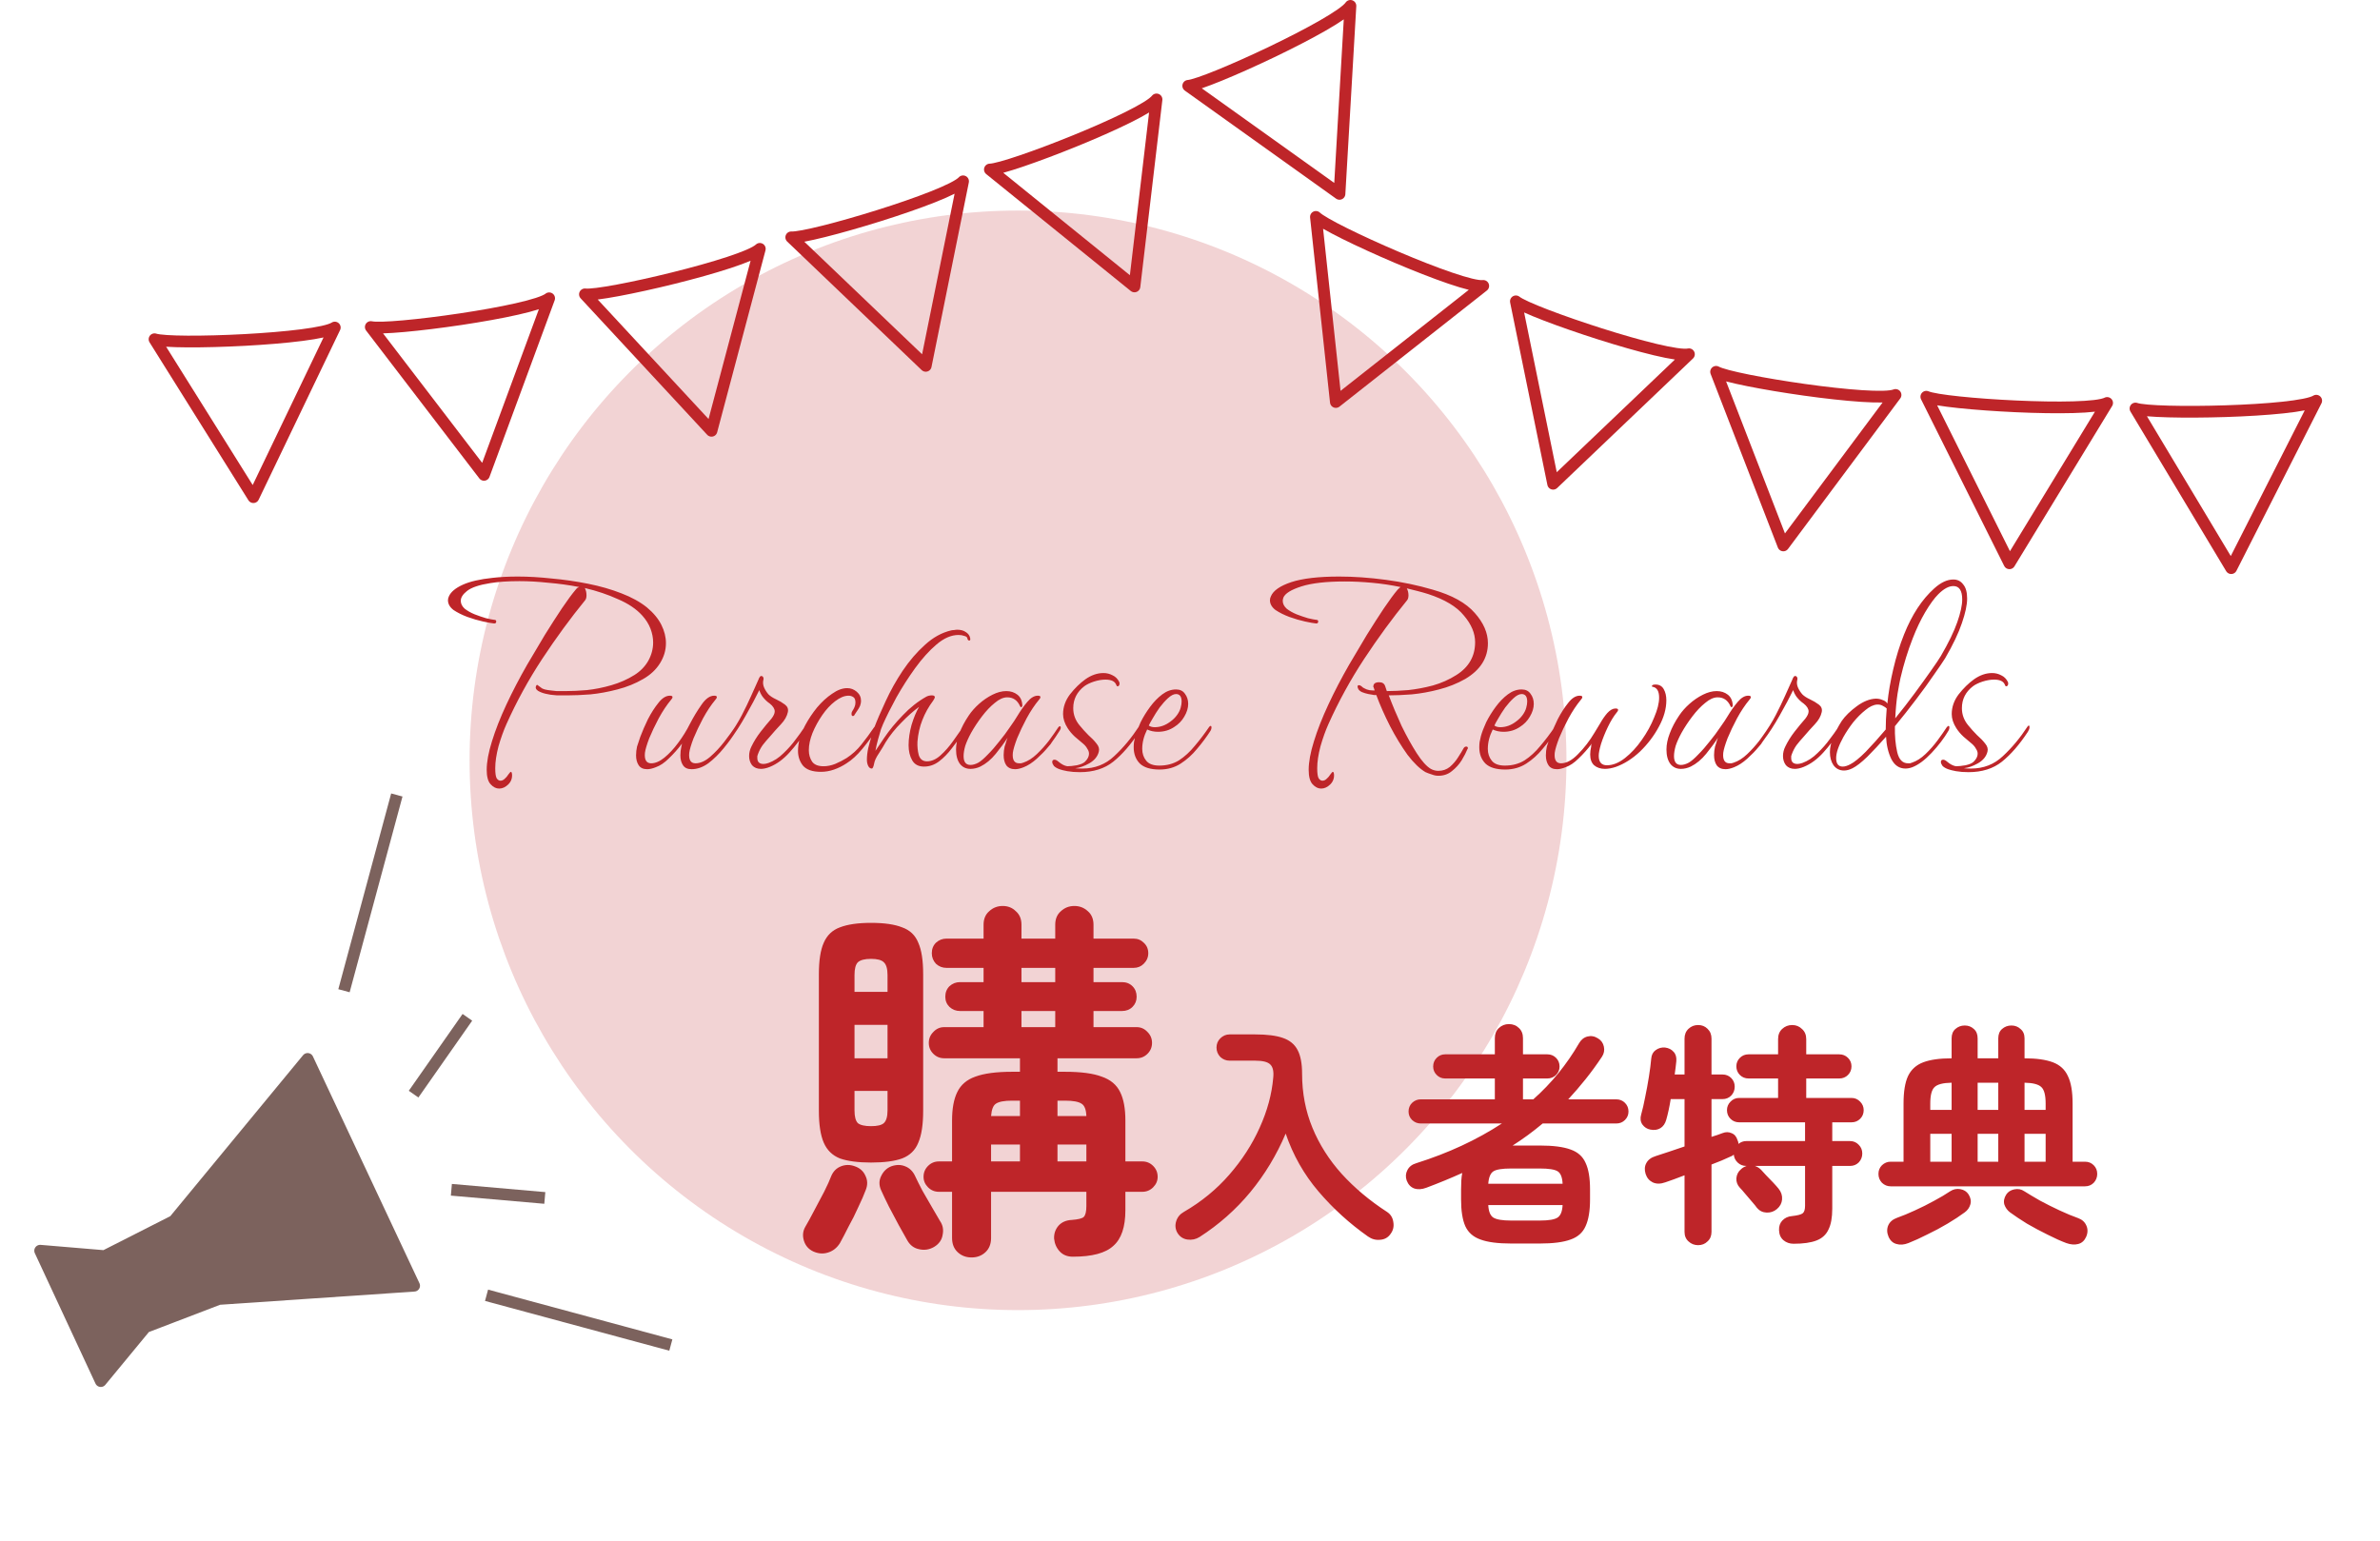
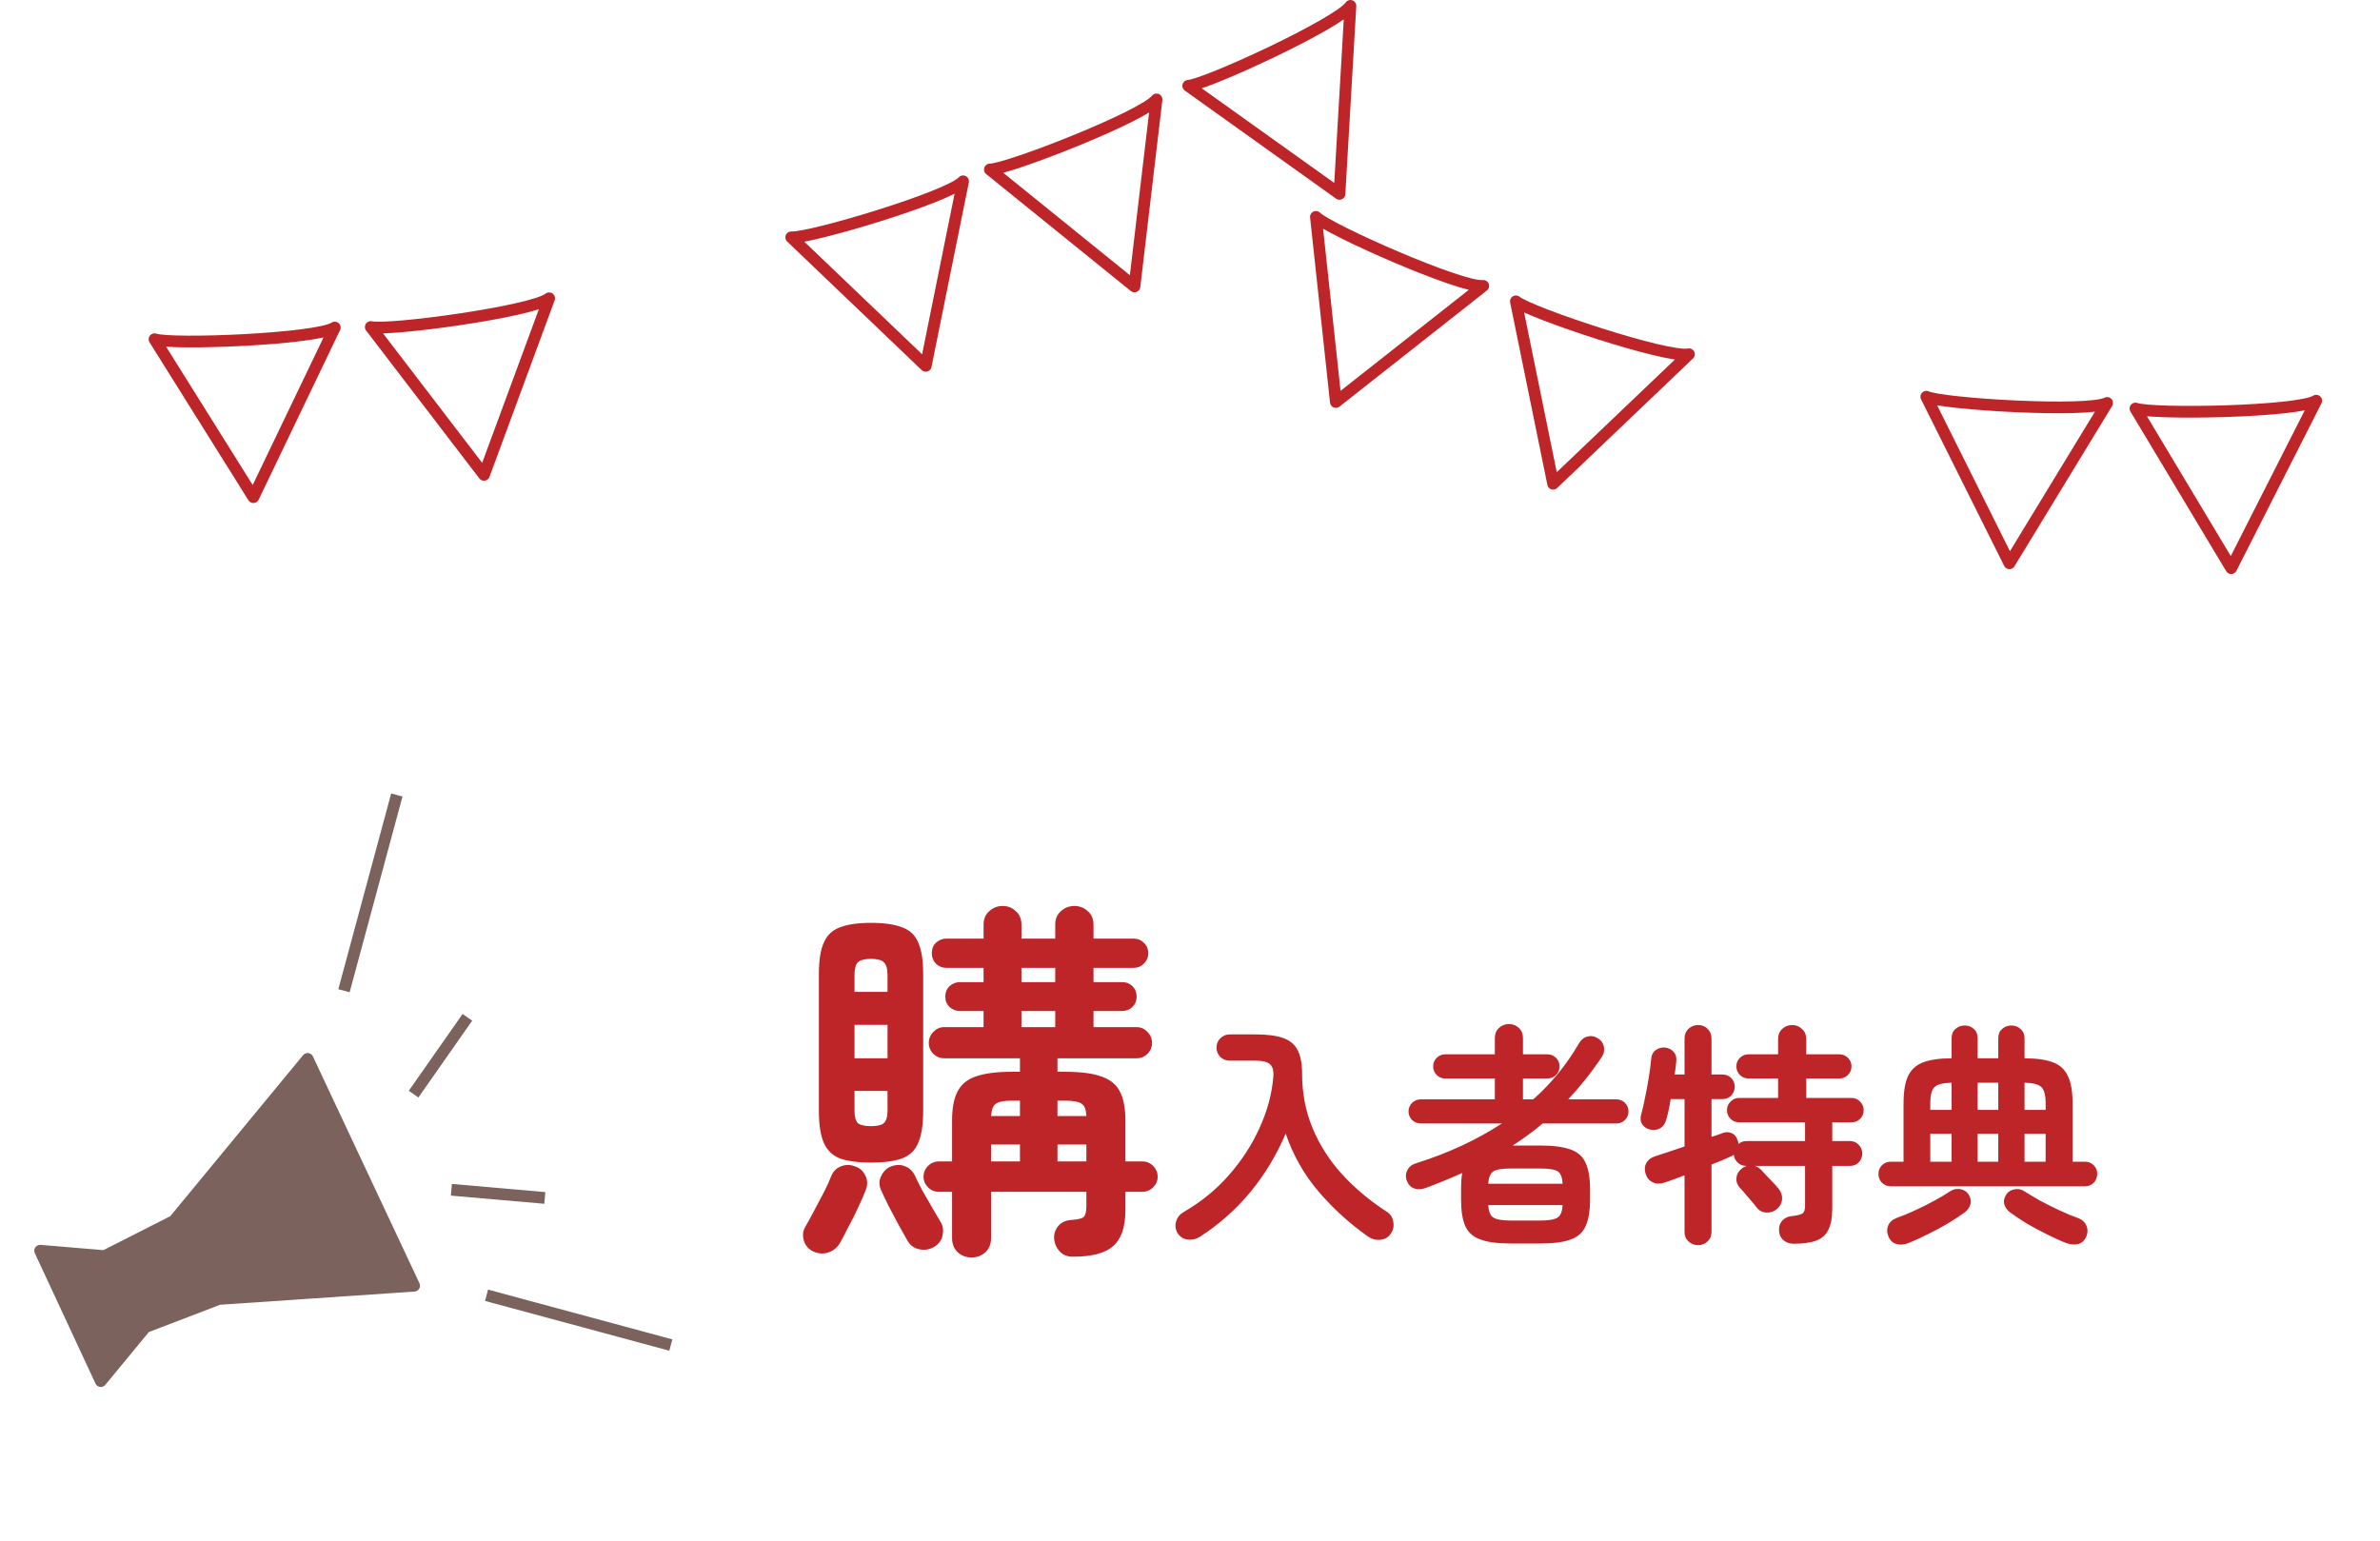
<svg xmlns="http://www.w3.org/2000/svg" width="406" height="263" viewBox="0 0 406 263" fill="none">
  <path d="M70.647 219.368L52.474 180.672L29.686 208.303L17.842 214.318L6.848 213.396L17.196 235.644L24.792 226.434L37.331 221.631L70.647 219.368Z" fill="#7C625D" stroke="#7C625D" stroke-width="2" stroke-linejoin="round" />
  <path d="M67.695 135.64L58.68 169.039" stroke="#7C625D" stroke-width="2" stroke-linejoin="round" />
  <path d="M79.731 173.575L70.554 186.682" stroke="#7C625D" stroke-width="2" stroke-linejoin="round" />
  <path d="M77 203L92.939 204.394" stroke="#7C625D" stroke-width="2" stroke-linejoin="round" />
  <path d="M83 221L114.436 229.492" stroke="#7C625D" stroke-width="2" stroke-linejoin="round" />
-   <ellipse cx="173.661" cy="129.728" rx="93.556" ry="93.803" fill="#F2D3D4" />
  <path d="M43.224 84.824L26.36 57.88C29.336 58.878 54.136 57.88 57.112 55.884L43.224 84.824Z" stroke="#BE2529" stroke-width="2" stroke-linejoin="round" />
  <path d="M82.563 81.02L63.251 55.795C66.307 56.506 90.903 53.162 93.679 50.893L82.563 81.02Z" stroke="#BE2529" stroke-width="2" stroke-linejoin="round" />
-   <path d="M121.371 73.504L99.782 50.221C102.892 50.64 127.065 44.98 129.616 42.458L121.371 73.504Z" stroke="#BE2529" stroke-width="2" stroke-linejoin="round" />
  <path d="M157.921 62.423L134.976 40.492C138.105 40.721 161.895 33.606 164.29 30.934L157.921 62.423Z" stroke="#BE2529" stroke-width="2" stroke-linejoin="round" />
  <path d="M193.526 48.873L168.861 28.922C171.997 28.89 195.123 19.824 197.29 16.962L193.526 48.873Z" stroke="#BE2529" stroke-width="2" stroke-linejoin="round" />
  <path d="M228.501 33.08L202.697 14.643C205.827 14.424 228.374 3.987 230.368 1L228.501 33.08Z" stroke="#BE2529" stroke-width="2" stroke-linejoin="round" />
  <path d="M227.881 68.592L224.48 37.005C226.722 39.212 249.475 49.257 253.025 48.78L227.881 68.592Z" stroke="#BE2529" stroke-width="2" stroke-linejoin="round" />
  <path d="M264.946 82.54L258.59 51.413C261.029 53.398 284.625 61.25 288.114 60.441L264.946 82.54Z" stroke="#BE2529" stroke-width="2" stroke-linejoin="round" />
-   <path d="M304.214 93.061L292.745 63.438C295.482 64.986 320.054 68.766 323.358 67.382L304.214 93.061Z" stroke="#BE2529" stroke-width="2" stroke-linejoin="round" />
  <path d="M342.786 96.11L328.607 67.689C331.476 68.974 356.291 70.437 359.452 68.75L342.786 96.11Z" stroke="#BE2529" stroke-width="2" stroke-linejoin="round" />
  <path d="M380.618 96.938L364.286 69.701C367.245 70.76 392.098 70.294 395.119 68.366L380.618 96.938Z" stroke="#BE2529" stroke-width="2" stroke-linejoin="round" />
  <path d="M165.738 214.546C164.8 214.546 164.01 214.247 163.37 213.65C162.73 213.053 162.41 212.242 162.41 211.218V203.346H160.17C159.445 203.346 158.826 203.09 158.314 202.578C157.802 202.066 157.546 201.469 157.546 200.786C157.546 200.061 157.802 199.442 158.314 198.93C158.826 198.418 159.445 198.162 160.17 198.162H162.41V191.186C162.41 189.138 162.709 187.517 163.306 186.322C163.904 185.085 164.928 184.21 166.378 183.698C167.872 183.143 169.962 182.866 172.65 182.866H173.994V180.562H161.066C160.341 180.562 159.722 180.306 159.21 179.794C158.698 179.282 158.442 178.663 158.442 177.938C158.442 177.213 158.698 176.594 159.21 176.082C159.722 175.527 160.341 175.25 161.066 175.25H167.786V172.498H163.754C163.072 172.498 162.474 172.263 161.962 171.794C161.493 171.325 161.258 170.749 161.258 170.066C161.258 169.341 161.493 168.743 161.962 168.274C162.474 167.805 163.072 167.57 163.754 167.57H167.786V165.138H161.45C160.768 165.138 160.17 164.903 159.658 164.434C159.189 163.922 158.954 163.325 158.954 162.642C158.954 161.917 159.189 161.319 159.658 160.85C160.17 160.381 160.768 160.146 161.45 160.146H167.786V157.778C167.786 156.797 168.106 156.029 168.746 155.474C169.386 154.877 170.154 154.578 171.05 154.578C171.946 154.578 172.693 154.877 173.29 155.474C173.93 156.029 174.25 156.797 174.25 157.778V160.146H180.01V157.778C180.01 156.797 180.33 156.029 180.97 155.474C181.61 154.877 182.378 154.578 183.274 154.578C184.17 154.578 184.938 154.877 185.578 155.474C186.218 156.029 186.538 156.797 186.538 157.778V160.146H193.386C194.069 160.146 194.645 160.381 195.114 160.85C195.626 161.319 195.882 161.917 195.882 162.642C195.882 163.325 195.626 163.922 195.114 164.434C194.645 164.903 194.069 165.138 193.386 165.138H186.538V167.57H191.402C192.128 167.57 192.725 167.805 193.194 168.274C193.664 168.743 193.898 169.341 193.898 170.066C193.898 170.749 193.664 171.325 193.194 171.794C192.725 172.263 192.128 172.498 191.402 172.498H186.538V175.25H193.898C194.624 175.25 195.242 175.527 195.754 176.082C196.266 176.594 196.522 177.213 196.522 177.938C196.522 178.663 196.266 179.282 195.754 179.794C195.242 180.306 194.624 180.562 193.898 180.562H180.394V182.866H181.674C184.405 182.866 186.496 183.143 187.946 183.698C189.44 184.21 190.485 185.085 191.082 186.322C191.68 187.517 191.978 189.138 191.978 191.186V198.162H194.858C195.584 198.162 196.202 198.418 196.714 198.93C197.226 199.442 197.482 200.061 197.482 200.786C197.482 201.469 197.226 202.066 196.714 202.578C196.202 203.09 195.584 203.346 194.858 203.346H191.978V206.482C191.978 209.341 191.296 211.367 189.93 212.562C188.608 213.799 186.304 214.418 183.018 214.418C182.08 214.418 181.333 214.119 180.778 213.522C180.224 212.925 179.904 212.199 179.818 211.346C179.776 210.493 180.032 209.746 180.586 209.106C181.141 208.509 181.888 208.189 182.826 208.146C183.936 208.061 184.618 207.89 184.874 207.634C185.173 207.335 185.322 206.717 185.322 205.778V203.346H169.066V211.218C169.066 212.242 168.746 213.053 168.106 213.65C167.466 214.247 166.677 214.546 165.738 214.546ZM148.586 198.354C146.368 198.354 144.597 198.119 143.274 197.65C141.994 197.138 141.077 196.242 140.522 194.962C139.968 193.682 139.69 191.869 139.69 189.522V166.226C139.69 163.879 139.968 162.087 140.522 160.85C141.077 159.57 141.994 158.695 143.274 158.226C144.597 157.714 146.368 157.458 148.586 157.458C150.848 157.458 152.618 157.714 153.898 158.226C155.221 158.695 156.138 159.57 156.65 160.85C157.205 162.087 157.482 163.879 157.482 166.226V189.522C157.482 191.869 157.205 193.682 156.65 194.962C156.138 196.242 155.221 197.138 153.898 197.65C152.618 198.119 150.848 198.354 148.586 198.354ZM138.73 213.522C137.92 213.138 137.386 212.519 137.13 211.666C136.874 210.813 136.96 210.023 137.386 209.298C137.813 208.573 138.304 207.677 138.858 206.61C139.456 205.501 140.032 204.413 140.586 203.346C141.141 202.237 141.546 201.341 141.802 200.658C142.144 199.847 142.698 199.293 143.466 198.994C144.234 198.695 145.024 198.695 145.834 198.994C146.688 199.293 147.285 199.826 147.626 200.594C148.01 201.362 148.032 202.173 147.69 203.026C147.392 203.837 146.965 204.818 146.41 205.97C145.898 207.122 145.344 208.231 144.746 209.298C144.192 210.407 143.701 211.346 143.274 212.114C142.762 212.925 142.08 213.458 141.226 213.714C140.416 213.97 139.584 213.906 138.73 213.522ZM159.338 212.754C158.528 213.223 157.674 213.351 156.778 213.138C155.925 212.967 155.264 212.477 154.794 211.666C154.41 210.983 153.92 210.109 153.322 209.042C152.768 208.018 152.213 206.973 151.658 205.906C151.104 204.797 150.656 203.858 150.314 203.09C149.93 202.237 149.93 201.426 150.314 200.658C150.698 199.847 151.274 199.293 152.042 198.994C152.896 198.695 153.685 198.695 154.41 198.994C155.178 199.293 155.754 199.869 156.138 200.722C156.437 201.362 156.842 202.173 157.354 203.154C157.909 204.135 158.464 205.095 159.018 206.034C159.573 206.973 160.021 207.741 160.362 208.338C160.832 209.021 160.981 209.789 160.81 210.642C160.682 211.538 160.192 212.242 159.338 212.754ZM145.77 180.562H151.402V174.866H145.77V180.562ZM148.586 192.146C149.653 192.146 150.378 191.975 150.762 191.634C151.189 191.25 151.402 190.525 151.402 189.458V186.13H145.77V189.458C145.77 190.525 145.962 191.25 146.346 191.634C146.773 191.975 147.52 192.146 148.586 192.146ZM145.77 169.234H151.402V166.354C151.402 165.287 151.189 164.562 150.762 164.178C150.378 163.794 149.653 163.602 148.586 163.602C147.52 163.602 146.773 163.794 146.346 164.178C145.962 164.562 145.77 165.287 145.77 166.354V169.234ZM174.25 175.25H180.01V172.498H174.25V175.25ZM169.066 198.162H173.994V195.282H169.066V198.162ZM180.394 198.162H185.322V195.282H180.394V198.162ZM174.25 167.57H180.01V165.138H174.25V167.57ZM169.066 190.418H173.994V187.794H172.65C171.328 187.794 170.41 187.965 169.898 188.306C169.429 188.605 169.152 189.309 169.066 190.418ZM180.394 190.418H185.322C185.28 189.309 185.002 188.605 184.49 188.306C183.978 187.965 183.04 187.794 181.674 187.794H180.394V190.418ZM204.642 211.05C204.002 211.45 203.309 211.597 202.562 211.49C201.816 211.383 201.242 210.997 200.842 210.33C200.496 209.717 200.429 209.063 200.642 208.37C200.856 207.677 201.296 207.143 201.962 206.77C204.949 205.037 207.522 202.93 209.682 200.45C211.869 197.943 213.602 195.263 214.882 192.41C216.189 189.53 216.962 186.677 217.202 183.85C217.309 182.783 217.136 182.037 216.682 181.61C216.256 181.183 215.402 180.97 214.122 180.97H209.762C209.149 180.97 208.616 180.757 208.162 180.33C207.736 179.877 207.522 179.343 207.522 178.73C207.522 178.117 207.736 177.597 208.162 177.17C208.616 176.717 209.149 176.49 209.762 176.49H214.122C216.122 176.49 217.696 176.69 218.842 177.09C220.016 177.49 220.856 178.183 221.362 179.17C221.869 180.13 222.122 181.477 222.122 183.21C222.122 186.49 222.709 189.557 223.882 192.41C225.056 195.263 226.722 197.89 228.882 200.29C231.069 202.69 233.642 204.85 236.602 206.77C237.216 207.17 237.576 207.743 237.682 208.49C237.816 209.237 237.669 209.903 237.242 210.49C236.816 211.13 236.216 211.477 235.442 211.53C234.696 211.61 234.002 211.423 233.362 210.97C230.216 208.757 227.402 206.197 224.922 203.29C222.442 200.383 220.576 197.09 219.322 193.41C217.776 197.063 215.762 200.397 213.282 203.41C210.802 206.397 207.922 208.943 204.642 211.05ZM257.762 212.17C255.522 212.17 253.789 211.943 252.562 211.49C251.336 211.063 250.469 210.303 249.962 209.21C249.482 208.117 249.242 206.597 249.242 204.65V202.93C249.242 202.397 249.256 201.903 249.282 201.45C249.309 200.97 249.362 200.53 249.442 200.13C247.496 201.01 245.456 201.85 243.322 202.65C242.549 202.943 241.856 202.983 241.242 202.77C240.656 202.557 240.229 202.103 239.962 201.41C239.749 200.797 239.789 200.21 240.082 199.65C240.376 199.063 240.896 198.663 241.642 198.45C247.056 196.743 251.909 194.49 256.202 191.69H242.362C241.802 191.69 241.309 191.49 240.882 191.09C240.482 190.69 240.282 190.21 240.282 189.65C240.282 189.063 240.482 188.57 240.882 188.17C241.309 187.77 241.802 187.57 242.362 187.57H255.002V184.01H246.522C245.962 184.01 245.482 183.81 245.082 183.41C244.682 183.01 244.482 182.53 244.482 181.97C244.482 181.383 244.682 180.89 245.082 180.49C245.482 180.09 245.962 179.89 246.522 179.89H255.002V177.13C255.002 176.41 255.229 175.837 255.682 175.41C256.162 174.957 256.736 174.73 257.402 174.73C258.096 174.73 258.669 174.957 259.122 175.41C259.576 175.837 259.802 176.41 259.802 177.13V179.89H263.962C264.549 179.89 265.042 180.09 265.442 180.49C265.842 180.89 266.042 181.383 266.042 181.97C266.042 182.53 265.842 183.01 265.442 183.41C265.042 183.81 264.549 184.01 263.962 184.01H259.802V187.57H261.562C264.656 184.823 267.256 181.637 269.362 178.01C269.709 177.397 270.189 177.01 270.802 176.85C271.416 176.69 272.016 176.797 272.602 177.17C273.136 177.49 273.469 177.957 273.602 178.57C273.736 179.183 273.629 179.757 273.282 180.29C272.376 181.65 271.442 182.93 270.482 184.13C269.522 185.33 268.536 186.477 267.522 187.57H275.722C276.309 187.57 276.802 187.77 277.202 188.17C277.602 188.57 277.802 189.063 277.802 189.65C277.802 190.21 277.602 190.69 277.202 191.09C276.802 191.49 276.309 191.69 275.722 191.69H263.162C261.509 193.077 259.802 194.33 258.042 195.45H262.682C264.949 195.45 266.696 195.677 267.922 196.13C269.149 196.557 270.002 197.317 270.482 198.41C270.989 199.477 271.242 200.983 271.242 202.93V204.65C271.242 206.597 270.989 208.117 270.482 209.21C270.002 210.303 269.149 211.063 267.922 211.49C266.696 211.943 264.949 212.17 262.682 212.17H257.762ZM257.762 208.25H262.682C264.202 208.25 265.216 208.077 265.722 207.73C266.229 207.383 266.509 206.677 266.562 205.61H253.882C253.936 206.677 254.216 207.383 254.722 207.73C255.256 208.077 256.269 208.25 257.762 208.25ZM253.882 201.97H266.562C266.509 200.877 266.229 200.17 265.722 199.85C265.216 199.53 264.202 199.37 262.682 199.37H257.762C256.269 199.37 255.269 199.53 254.762 199.85C254.256 200.17 253.962 200.877 253.882 201.97ZM289.682 212.45C289.042 212.45 288.496 212.237 288.042 211.81C287.589 211.41 287.362 210.863 287.362 210.17V200.53C286.722 200.77 286.122 200.997 285.562 201.21C285.002 201.423 284.509 201.597 284.082 201.73C283.256 202.023 282.536 202.023 281.922 201.73C281.336 201.437 280.936 200.957 280.722 200.29C280.509 199.597 280.549 198.983 280.842 198.45C281.136 197.89 281.669 197.49 282.442 197.25C283.776 196.823 285.416 196.277 287.362 195.61V187.53H285.002C284.896 188.197 284.776 188.837 284.642 189.45C284.509 190.063 284.376 190.597 284.242 191.05C284.056 191.717 283.722 192.197 283.242 192.49C282.762 192.783 282.189 192.863 281.522 192.73C280.962 192.623 280.509 192.33 280.162 191.85C279.842 191.37 279.776 190.81 279.962 190.17C280.202 189.317 280.429 188.33 280.642 187.21C280.882 186.063 281.096 184.903 281.282 183.73C281.469 182.557 281.602 181.517 281.682 180.61C281.736 179.97 281.989 179.49 282.442 179.17C282.922 178.823 283.456 178.677 284.042 178.73C284.656 178.81 285.136 179.05 285.482 179.45C285.856 179.823 286.016 180.357 285.962 181.05C285.936 181.397 285.896 181.757 285.842 182.13C285.789 182.503 285.736 182.903 285.682 183.33H287.362V177.21C287.362 176.517 287.589 175.957 288.042 175.53C288.496 175.103 289.042 174.89 289.682 174.89C290.322 174.89 290.856 175.103 291.282 175.53C291.736 175.957 291.962 176.517 291.962 177.21V183.33H293.842C294.429 183.33 294.922 183.53 295.322 183.93C295.722 184.33 295.922 184.823 295.922 185.41C295.922 185.997 295.722 186.503 295.322 186.93C294.922 187.33 294.429 187.53 293.842 187.53H291.962V193.97C292.336 193.837 292.669 193.73 292.962 193.65C293.282 193.543 293.576 193.437 293.842 193.33C294.376 193.117 294.882 193.117 295.362 193.33C295.869 193.517 296.216 193.917 296.402 194.53C296.456 194.637 296.496 194.743 296.522 194.85C296.549 194.957 296.562 195.063 296.562 195.17C296.962 194.85 297.402 194.69 297.882 194.69H307.922V191.49H296.682C296.096 191.49 295.602 191.29 295.202 190.89C294.802 190.49 294.602 189.997 294.602 189.41C294.602 188.85 294.802 188.37 295.202 187.97C295.602 187.543 296.096 187.33 296.682 187.33H303.322V184.01H298.282C297.696 184.01 297.202 183.81 296.802 183.41C296.402 183.01 296.202 182.517 296.202 181.93C296.202 181.37 296.402 180.89 296.802 180.49C297.202 180.09 297.696 179.89 298.282 179.89H303.322V177.29C303.322 176.57 303.549 175.997 304.002 175.57C304.482 175.117 305.056 174.89 305.722 174.89C306.389 174.89 306.949 175.117 307.402 175.57C307.882 175.997 308.122 176.57 308.122 177.29V179.89H313.762C314.349 179.89 314.842 180.09 315.242 180.49C315.642 180.89 315.842 181.37 315.842 181.93C315.842 182.517 315.642 183.01 315.242 183.41C314.842 183.81 314.349 184.01 313.762 184.01H308.122V187.33H315.842C316.429 187.33 316.922 187.543 317.322 187.97C317.722 188.37 317.922 188.85 317.922 189.41C317.922 189.997 317.722 190.49 317.322 190.89C316.922 191.29 316.429 191.49 315.842 191.49H312.562V194.69H315.602C316.189 194.69 316.682 194.903 317.082 195.33C317.482 195.73 317.682 196.223 317.682 196.81C317.682 197.397 317.482 197.903 317.082 198.33C316.682 198.73 316.189 198.93 315.602 198.93H312.562V206.21C312.562 207.73 312.349 208.917 311.922 209.77C311.522 210.65 310.842 211.277 309.882 211.65C308.922 212.023 307.616 212.21 305.962 212.21C305.296 212.21 304.722 212.01 304.242 211.61C303.762 211.21 303.509 210.637 303.482 209.89C303.456 209.223 303.642 208.677 304.042 208.25C304.469 207.797 305.016 207.543 305.682 207.49C306.642 207.383 307.256 207.223 307.522 207.01C307.789 206.797 307.922 206.37 307.922 205.73V198.93H299.362C299.762 199.063 300.109 199.277 300.402 199.57C300.616 199.783 300.909 200.103 301.282 200.53C301.682 200.93 302.082 201.343 302.482 201.77C302.882 202.197 303.189 202.543 303.402 202.81C303.856 203.37 304.056 203.983 304.002 204.65C303.949 205.29 303.656 205.837 303.122 206.29C302.616 206.717 302.029 206.917 301.362 206.89C300.696 206.863 300.149 206.597 299.722 206.09C299.536 205.823 299.242 205.463 298.842 205.01C298.469 204.557 298.082 204.103 297.682 203.65C297.309 203.197 297.016 202.863 296.802 202.65C296.376 202.197 296.176 201.663 296.202 201.05C296.256 200.41 296.522 199.89 297.002 199.49C297.242 199.25 297.562 199.063 297.962 198.93H297.882C297.322 198.93 296.842 198.743 296.442 198.37C296.042 197.997 295.816 197.543 295.762 197.01C295.682 197.063 295.589 197.13 295.482 197.21C295.376 197.263 295.256 197.317 295.122 197.37C294.722 197.557 294.242 197.77 293.682 198.01C293.149 198.223 292.576 198.45 291.962 198.69V210.17C291.962 210.863 291.736 211.41 291.282 211.81C290.856 212.237 290.322 212.45 289.682 212.45ZM322.522 202.41C321.962 202.41 321.469 202.21 321.042 201.81C320.642 201.383 320.442 200.877 320.442 200.29C320.442 199.703 320.642 199.21 321.042 198.81C321.469 198.41 321.962 198.21 322.522 198.21H324.722V188.29C324.722 186.263 324.976 184.703 325.482 183.61C326.016 182.49 326.882 181.703 328.082 181.25C329.282 180.797 330.896 180.57 332.922 180.57V177.17C332.922 176.477 333.136 175.943 333.562 175.57C334.016 175.17 334.549 174.97 335.162 174.97C335.776 174.97 336.296 175.17 336.722 175.57C337.149 175.943 337.362 176.477 337.362 177.17V180.57H340.882V177.17C340.882 176.477 341.096 175.943 341.522 175.57C341.976 175.17 342.509 174.97 343.122 174.97C343.736 174.97 344.256 175.17 344.682 175.57C345.136 175.943 345.362 176.477 345.362 177.17V180.57C347.389 180.57 349.002 180.797 350.202 181.25C351.402 181.703 352.256 182.49 352.762 183.61C353.296 184.703 353.562 186.263 353.562 188.29V198.21H355.682C356.269 198.21 356.762 198.41 357.162 198.81C357.562 199.21 357.762 199.703 357.762 200.29C357.762 200.877 357.562 201.383 357.162 201.81C356.762 202.21 356.269 202.41 355.682 202.41H322.522ZM325.562 212.09C324.816 212.383 324.136 212.437 323.522 212.25C322.909 212.09 322.456 211.677 322.162 211.01C321.869 210.317 321.856 209.663 322.122 209.05C322.389 208.463 322.896 208.037 323.642 207.77C324.549 207.45 325.549 207.037 326.642 206.53C327.762 206.023 328.856 205.477 329.922 204.89C331.016 204.303 331.936 203.757 332.682 203.25C333.216 202.903 333.789 202.783 334.402 202.89C335.016 202.997 335.482 203.29 335.802 203.77C336.176 204.357 336.282 204.93 336.122 205.49C335.962 206.05 335.642 206.503 335.162 206.85C334.336 207.463 333.362 208.103 332.242 208.77C331.122 209.437 329.976 210.05 328.802 210.61C327.656 211.197 326.576 211.69 325.562 212.09ZM352.482 212.09C351.549 211.743 350.482 211.263 349.282 210.65C348.082 210.063 346.909 209.437 345.762 208.77C344.642 208.077 343.682 207.437 342.882 206.85C342.429 206.503 342.109 206.063 341.922 205.53C341.762 204.97 341.869 204.397 342.242 203.81C342.536 203.357 342.989 203.063 343.602 202.93C344.242 202.797 344.816 202.903 345.322 203.25C346.042 203.703 346.936 204.237 348.002 204.85C349.096 205.437 350.216 205.997 351.362 206.53C352.509 207.063 353.536 207.49 354.442 207.81C355.136 208.05 355.616 208.463 355.882 209.05C356.176 209.663 356.176 210.317 355.882 211.01C355.589 211.677 355.136 212.09 354.522 212.25C353.909 212.41 353.229 212.357 352.482 212.09ZM329.282 198.21H332.922V193.45H329.282V198.21ZM345.362 198.21H348.962V193.45H345.362V198.21ZM337.362 198.21H340.882V193.45H337.362V198.21ZM337.362 189.37H340.882V184.73H337.362V189.37ZM329.282 189.37H332.922V184.73C331.456 184.757 330.482 185.01 330.002 185.49C329.522 185.943 329.282 186.877 329.282 188.29V189.37ZM345.362 189.37H348.962V188.29C348.962 186.877 348.722 185.943 348.242 185.49C347.762 185.01 346.802 184.757 345.362 184.73V189.37Z" fill="#BE2529" />
-   <path d="M85.154 134.546C84.632 134.546 84.146 134.303 83.698 133.818C83.25 133.333 83.026 132.511 83.026 131.354C83.026 130.01 83.325 128.386 83.922 126.482C84.52 124.541 85.341 122.45 86.386 120.21C87.432 117.97 88.608 115.711 89.914 113.434C90.922 111.717 91.93 110.018 92.938 108.338C93.984 106.658 94.954 105.146 95.85 103.802C96.784 102.421 97.568 101.357 98.202 100.61C98.352 100.423 98.464 100.311 98.538 100.274C98.65 100.237 98.744 100.199 98.818 100.162C97.101 99.826 95.346 99.583 93.554 99.434C91.8 99.247 90.157 99.154 88.626 99.154C86.648 99.154 84.986 99.266 83.642 99.49C81.738 99.789 80.413 100.237 79.666 100.834C78.957 101.394 78.602 101.954 78.602 102.514C78.602 102.999 78.826 103.447 79.274 103.858C79.76 104.231 80.32 104.549 80.954 104.81C81.626 105.071 82.28 105.295 82.914 105.482C83.549 105.631 84.034 105.725 84.37 105.762C84.557 105.762 84.65 105.855 84.65 106.042C84.65 106.266 84.538 106.378 84.314 106.378C83.904 106.341 83.269 106.229 82.41 106.042C81.552 105.855 80.656 105.594 79.722 105.258C78.826 104.922 78.042 104.53 77.37 104.082C76.736 103.597 76.418 103.037 76.418 102.402C76.418 102.178 76.474 101.954 76.586 101.73C76.922 100.983 77.706 100.33 78.938 99.77C80.17 99.21 81.869 98.818 84.034 98.594C84.669 98.519 85.341 98.463 86.05 98.426C86.76 98.389 87.525 98.37 88.346 98.37C90.138 98.37 92.061 98.482 94.114 98.706C96.205 98.893 98.277 99.191 100.33 99.602C102.384 100.013 104.269 100.554 105.986 101.226C107.741 101.898 109.197 102.701 110.354 103.634C111.474 104.567 112.296 105.557 112.818 106.602C113.341 107.647 113.602 108.693 113.602 109.738C113.602 110.933 113.266 112.071 112.594 113.154C111.922 114.237 110.97 115.133 109.738 115.842C108.394 116.626 106.92 117.223 105.314 117.634C103.746 118.045 102.216 118.325 100.722 118.474C99.266 118.586 97.96 118.642 96.802 118.642C96.093 118.642 95.496 118.642 95.01 118.642C94.525 118.605 94.152 118.567 93.89 118.53C93.816 118.53 93.536 118.474 93.05 118.362C92.565 118.25 92.136 118.082 91.762 117.858C91.389 117.597 91.296 117.298 91.482 116.962C91.557 116.887 91.594 116.85 91.594 116.85C91.669 116.85 91.762 116.906 91.874 117.018C91.986 117.093 92.117 117.186 92.266 117.298C92.416 117.447 92.64 117.559 92.938 117.634C93.237 117.709 93.573 117.765 93.946 117.802C94.208 117.839 94.544 117.877 94.954 117.914C95.402 117.914 95.925 117.914 96.522 117.914C97.568 117.914 98.762 117.858 100.106 117.746C101.488 117.597 102.888 117.317 104.306 116.906C105.725 116.495 107.032 115.917 108.226 115.17C109.234 114.535 110.018 113.733 110.578 112.762C111.138 111.754 111.418 110.709 111.418 109.626C111.418 108.842 111.269 108.058 110.97 107.274C110.672 106.49 110.205 105.743 109.57 105.034C108.562 103.914 107.181 102.981 105.426 102.234C103.709 101.45 101.824 100.815 99.77 100.33C99.957 100.703 100.05 101.114 100.05 101.562C100.05 101.935 99.976 102.215 99.826 102.402C97.325 105.463 94.88 108.805 92.49 112.426C90.138 116.01 88.104 119.725 86.386 123.57C85.901 124.653 85.453 125.903 85.042 127.322C84.669 128.741 84.482 129.991 84.482 131.074C84.482 131.895 84.557 132.455 84.706 132.754C84.893 133.053 85.117 133.202 85.378 133.202C85.64 133.202 85.882 133.09 86.106 132.866C86.33 132.679 86.536 132.437 86.722 132.138C86.946 131.839 87.077 131.69 87.114 131.69C87.189 131.69 87.245 131.727 87.282 131.802C87.32 131.914 87.338 131.989 87.338 132.026C87.413 132.735 87.208 133.333 86.722 133.818C86.237 134.303 85.714 134.546 85.154 134.546ZM110.409 131.242C109.737 131.242 109.252 131.018 108.953 130.57C108.655 130.122 108.505 129.562 108.505 128.89C108.505 128.367 108.561 127.863 108.673 127.378C108.748 127.154 108.935 126.594 109.233 125.698C109.569 124.802 109.999 123.813 110.521 122.73C111.081 121.647 111.679 120.714 112.313 119.93C112.948 119.109 113.601 118.698 114.273 118.698C114.572 118.698 114.721 118.773 114.721 118.922C114.721 119.071 114.647 119.221 114.497 119.37C113.751 120.266 113.041 121.33 112.369 122.562C111.735 123.757 111.193 124.895 110.745 125.978C110.335 127.061 110.092 127.882 110.017 128.442C109.905 129.637 110.26 130.234 111.081 130.234C111.791 130.234 112.537 129.917 113.321 129.282C114.143 128.61 114.927 127.77 115.673 126.762C116.457 125.717 117.129 124.634 117.689 123.514C118.287 122.357 118.94 121.274 119.649 120.266C120.359 119.221 121.087 118.698 121.833 118.698C122.132 118.698 122.281 118.773 122.281 118.922C122.281 119.071 122.207 119.221 122.057 119.37C121.311 120.266 120.601 121.33 119.929 122.562C119.295 123.757 118.753 124.895 118.305 125.978C117.895 127.061 117.652 127.882 117.577 128.442C117.465 129.637 117.82 130.234 118.641 130.234C119.463 130.234 120.303 129.861 121.161 129.114C122.02 128.367 122.823 127.509 123.569 126.538C124.316 125.567 124.913 124.746 125.361 124.074C125.511 123.925 125.604 123.85 125.641 123.85C125.753 123.85 125.809 123.943 125.809 124.13C125.809 124.279 125.753 124.447 125.641 124.634C125.044 125.605 124.316 126.613 123.457 127.658C122.636 128.666 121.759 129.525 120.825 130.234C119.892 130.906 118.94 131.242 117.969 131.242C117.297 131.242 116.812 131.018 116.513 130.57C116.215 130.122 116.065 129.562 116.065 128.89C116.065 128.367 116.121 127.863 116.233 127.378L116.345 126.874C115.636 127.807 114.889 128.647 114.105 129.394C113.359 130.141 112.612 130.645 111.865 130.906C111.305 131.13 110.82 131.242 110.409 131.242ZM129.807 131.186C129.173 131.186 128.669 130.981 128.295 130.57C127.959 130.122 127.791 129.599 127.791 129.002C127.791 128.442 127.922 127.901 128.183 127.378C128.594 126.519 129.117 125.679 129.751 124.858C130.423 123.999 131.039 123.253 131.599 122.618C131.973 122.133 132.159 121.722 132.159 121.386C132.159 120.938 131.879 120.49 131.319 120.042C130.871 119.743 130.461 119.351 130.087 118.866C129.826 118.493 129.639 118.119 129.527 117.746C128.93 118.978 128.165 120.415 127.231 122.058C126.335 123.663 125.402 125.101 124.431 126.37C124.282 126.594 124.133 126.706 123.983 126.706C123.871 126.706 123.815 126.631 123.815 126.482C123.815 126.407 123.834 126.333 123.871 126.258C123.909 126.183 124.021 126.015 124.207 125.754C125.178 124.41 125.962 123.159 126.559 122.002C127.157 120.845 127.679 119.762 128.127 118.754L129.359 116.01C129.397 115.935 129.434 115.842 129.471 115.73C129.546 115.581 129.602 115.487 129.639 115.45C129.714 115.375 129.789 115.338 129.863 115.338C130.013 115.338 130.125 115.413 130.199 115.562C130.274 115.711 130.274 115.898 130.199 116.122C130.125 116.533 130.181 116.943 130.367 117.354C130.554 117.765 130.797 118.138 131.095 118.474C131.394 118.773 131.823 119.053 132.383 119.314C132.943 119.575 133.447 119.874 133.895 120.21C134.343 120.546 134.511 120.975 134.399 121.498C134.25 122.207 133.858 122.898 133.223 123.57C132.589 124.242 131.954 124.951 131.319 125.698C130.871 126.183 130.461 126.669 130.087 127.154C129.751 127.639 129.49 128.143 129.303 128.666C129.266 128.778 129.229 128.89 129.191 129.002C129.191 129.114 129.191 129.226 129.191 129.338C129.191 130.01 129.546 130.346 130.255 130.346C130.479 130.346 130.759 130.29 131.095 130.178C132.029 129.842 132.887 129.282 133.671 128.498C134.493 127.714 135.183 126.93 135.743 126.146C136.341 125.362 136.733 124.821 136.919 124.522C137.218 124.074 137.405 123.85 137.479 123.85C137.591 123.85 137.647 123.943 137.647 124.13C137.647 124.317 137.591 124.503 137.479 124.69C136.658 125.997 135.725 127.229 134.679 128.386C133.634 129.543 132.514 130.365 131.319 130.85C130.759 131.074 130.255 131.186 129.807 131.186ZM140.05 131.69C138.594 131.69 137.568 131.335 136.97 130.626C136.41 129.917 136.13 129.077 136.13 128.106C136.13 127.397 136.242 126.65 136.466 125.866C136.728 125.082 137.026 124.373 137.362 123.738C137.922 122.693 138.594 121.685 139.378 120.714C140.2 119.743 141.058 118.959 141.954 118.362C142.85 117.727 143.709 117.41 144.53 117.41C145.128 117.41 145.669 117.615 146.154 118.026C146.64 118.437 146.882 118.959 146.882 119.594C146.882 119.855 146.826 120.135 146.714 120.434C146.602 120.695 146.453 120.957 146.266 121.218C146.117 121.442 145.968 121.666 145.818 121.89C145.744 122.077 145.632 122.17 145.482 122.17C145.333 122.17 145.258 122.039 145.258 121.778C145.258 121.591 145.314 121.423 145.426 121.274C145.538 121.125 145.65 120.919 145.762 120.658C145.874 120.397 145.93 120.135 145.93 119.874C145.93 119.389 145.8 119.071 145.538 118.922C145.314 118.773 145.053 118.698 144.754 118.698C144.045 118.698 143.28 119.015 142.458 119.65C141.674 120.247 140.946 121.031 140.274 122.002C139.602 122.973 139.042 123.999 138.594 125.082C138.184 126.127 137.978 127.098 137.978 127.994C137.978 128.741 138.165 129.394 138.538 129.954C138.912 130.477 139.565 130.738 140.498 130.738C141.133 130.738 141.786 130.607 142.458 130.346C143.168 130.047 143.821 129.711 144.418 129.338C145.389 128.703 146.229 127.938 146.938 127.042C147.685 126.109 148.413 125.119 149.122 124.074C149.234 123.925 149.328 123.85 149.402 123.85C149.477 123.85 149.533 123.925 149.57 124.074C149.608 124.223 149.57 124.391 149.458 124.578C148.786 125.623 148.002 126.687 147.106 127.77C146.21 128.853 145.314 129.674 144.418 130.234C143.746 130.682 143.037 131.037 142.29 131.298C141.544 131.559 140.797 131.69 140.05 131.69ZM148.723 131.13C148.462 131.13 148.256 130.981 148.107 130.682C147.958 130.383 147.883 130.029 147.883 129.618C147.883 129.021 147.958 128.367 148.107 127.658C148.294 126.911 148.48 126.239 148.667 125.642C148.854 125.007 148.984 124.578 149.059 124.354C149.582 122.973 150.254 121.405 151.075 119.65C151.896 117.858 152.867 116.122 153.987 114.442C155.144 112.725 156.414 111.25 157.795 110.018C159.176 108.749 160.67 107.927 162.275 107.554C162.462 107.517 162.63 107.498 162.779 107.498C162.966 107.461 163.134 107.442 163.283 107.442C163.88 107.442 164.366 107.573 164.739 107.834C165.112 108.058 165.355 108.357 165.467 108.73C165.467 108.767 165.467 108.805 165.467 108.842C165.504 108.879 165.523 108.935 165.523 109.01C165.523 109.197 165.467 109.29 165.355 109.29C165.168 109.29 165.056 109.159 165.019 108.898C164.982 108.711 164.814 108.581 164.515 108.506C164.216 108.394 163.88 108.338 163.507 108.338C162.275 108.338 161.024 108.879 159.755 109.962C158.523 111.007 157.31 112.351 156.115 113.994C154.958 115.599 153.894 117.261 152.923 118.978C151.99 120.695 151.224 122.226 150.627 123.57C150.59 123.645 150.478 123.925 150.291 124.41C150.142 124.895 149.974 125.474 149.787 126.146C149.6 126.818 149.451 127.471 149.339 128.106L150.851 125.866C151.71 124.597 152.755 123.327 153.987 122.058C155.219 120.751 156.563 119.687 158.019 118.866C158.168 118.791 158.318 118.735 158.467 118.698C158.654 118.661 158.822 118.642 158.971 118.642C159.307 118.642 159.475 118.754 159.475 118.978C159.475 119.053 159.382 119.239 159.195 119.538C158.411 120.583 157.795 121.685 157.347 122.842C156.899 123.962 156.619 125.194 156.507 126.538C156.47 127.359 156.544 128.125 156.731 128.834C156.955 129.543 157.422 129.898 158.131 129.898C158.915 129.898 159.68 129.562 160.427 128.89C161.211 128.181 161.92 127.378 162.555 126.482C163.227 125.549 163.806 124.727 164.291 124.018C164.366 123.906 164.422 123.85 164.459 123.85C164.571 123.85 164.627 123.962 164.627 124.186C164.627 124.41 164.534 124.671 164.347 124.97C163.75 125.866 163.096 126.762 162.387 127.658C161.715 128.554 160.987 129.301 160.203 129.898C159.419 130.495 158.56 130.794 157.627 130.794C156.694 130.794 156.022 130.439 155.611 129.73C155.2 129.021 154.995 128.162 154.995 127.154C154.995 126.071 155.163 124.914 155.499 123.682C155.872 122.45 156.302 121.423 156.787 120.602C155.816 121.311 154.808 122.207 153.763 123.29C152.718 124.335 151.822 125.455 151.075 126.65C150.814 127.135 150.44 127.751 149.955 128.498C149.47 129.207 149.19 129.805 149.115 130.29C149.003 130.85 148.872 131.13 148.723 131.13ZM173.17 131.242C172.498 131.242 171.994 131.018 171.658 130.57C171.359 130.122 171.21 129.543 171.21 128.834C171.21 128.349 171.266 127.863 171.378 127.378C171.415 127.303 171.471 127.135 171.546 126.874C171.621 126.575 171.733 126.239 171.882 125.866C171.359 126.687 170.687 127.602 169.866 128.61C169.082 129.581 168.205 130.309 167.234 130.794C166.674 131.055 166.114 131.186 165.554 131.186C164.807 131.186 164.21 130.906 163.762 130.346C163.314 129.749 163.09 128.927 163.09 127.882C163.09 127.023 163.277 126.109 163.65 125.138C164.023 124.13 164.565 123.103 165.274 122.058C165.722 121.386 166.301 120.733 167.01 120.098C167.719 119.463 168.485 118.941 169.306 118.53C170.127 118.119 170.911 117.914 171.658 117.914C172.405 117.914 173.039 118.119 173.562 118.53C174.085 118.941 174.365 119.557 174.402 120.378C174.402 120.49 174.346 120.583 174.234 120.658C174.159 120.695 174.085 120.639 174.01 120.49C173.562 119.482 172.834 118.978 171.826 118.978C171.154 118.978 170.445 119.295 169.698 119.93C168.951 120.527 168.223 121.293 167.514 122.226C166.805 123.159 166.189 124.093 165.666 125.026C165.218 125.847 164.882 126.594 164.658 127.266C164.471 127.938 164.378 128.517 164.378 129.002C164.378 130.01 164.77 130.514 165.554 130.514C165.965 130.514 166.413 130.383 166.898 130.122C167.346 129.861 167.887 129.394 168.522 128.722C169.194 128.05 169.847 127.303 170.482 126.482C171.154 125.661 171.751 124.858 172.274 124.074C172.834 123.29 173.245 122.674 173.506 122.226C174.066 121.293 174.645 120.471 175.242 119.762C175.839 119.053 176.437 118.698 177.034 118.698C177.333 118.698 177.482 118.773 177.482 118.922C177.482 119.071 177.407 119.221 177.258 119.37C176.511 120.266 175.802 121.33 175.13 122.562C174.495 123.757 173.954 124.895 173.506 125.978C173.095 127.061 172.853 127.882 172.778 128.442C172.666 129.637 173.021 130.234 173.842 130.234C173.954 130.234 174.066 130.234 174.178 130.234C174.29 130.197 174.421 130.159 174.57 130.122C175.354 129.861 176.119 129.375 176.866 128.666C177.613 127.957 178.303 127.191 178.938 126.37C179.573 125.511 180.095 124.765 180.506 124.13C180.618 123.981 180.711 123.906 180.786 123.906C180.898 123.906 180.954 123.999 180.954 124.186C180.954 124.298 180.898 124.447 180.786 124.634C180.525 125.007 180.282 125.381 180.058 125.754C179.834 126.09 179.61 126.407 179.386 126.706C179.311 126.855 179.218 126.986 179.106 127.098C178.994 127.21 178.882 127.341 178.77 127.49C178.285 128.087 177.65 128.741 176.866 129.45C176.119 130.122 175.373 130.607 174.626 130.906C174.066 131.13 173.581 131.242 173.17 131.242ZM184.203 131.746C183.419 131.746 182.71 131.69 182.075 131.578C181.478 131.466 181.03 131.354 180.731 131.242C180.32 131.093 180.003 130.906 179.779 130.682C179.592 130.421 179.499 130.197 179.499 130.01C179.499 129.749 179.63 129.618 179.891 129.618C180.078 129.618 180.302 129.73 180.563 129.954C181.086 130.402 181.59 130.663 182.075 130.738C182.486 130.738 183.027 130.682 183.699 130.57C184.371 130.421 184.838 130.215 185.099 129.954C185.547 129.506 185.771 129.058 185.771 128.61C185.771 128.311 185.678 128.031 185.491 127.77C185.342 127.471 185.118 127.191 184.819 126.93C184.334 126.519 183.848 126.109 183.363 125.698C182.878 125.25 182.467 124.765 182.131 124.242C181.608 123.421 181.347 122.618 181.347 121.834C181.347 120.639 181.739 119.519 182.523 118.474C183.344 117.429 184.222 116.57 185.155 115.898C186.163 115.189 187.19 114.834 188.235 114.834C188.795 114.834 189.318 114.965 189.803 115.226C190.288 115.45 190.662 115.823 190.923 116.346C190.96 116.421 190.979 116.514 190.979 116.626C190.979 116.85 190.904 116.999 190.755 117.074C190.606 117.149 190.494 117.074 190.419 116.85C190.195 116.253 189.579 115.954 188.571 115.954C187.974 115.954 187.32 116.066 186.611 116.29C185.939 116.514 185.398 116.775 184.987 117.074C183.718 118.045 183.083 119.295 183.083 120.826C183.083 121.909 183.438 122.879 184.147 123.738C184.632 124.335 185.136 124.895 185.659 125.418C186.219 125.903 186.686 126.389 187.059 126.874C187.432 127.322 187.563 127.77 187.451 128.218C187.264 129.039 186.723 129.711 185.827 130.234C184.968 130.719 184.166 130.999 183.419 131.074C183.643 131.111 184.054 131.13 184.651 131.13C186.779 131.13 188.59 130.421 190.083 129.002C191.614 127.583 193.014 125.903 194.283 123.962C194.358 123.85 194.432 123.794 194.507 123.794C194.582 123.794 194.619 123.887 194.619 124.074C194.619 124.298 194.526 124.559 194.339 124.858C192.92 127.023 191.446 128.722 189.915 129.954C188.422 131.149 186.518 131.746 184.203 131.746ZM197.819 131.298C196.288 131.298 195.168 130.962 194.459 130.29C193.75 129.581 193.395 128.647 193.395 127.49C193.395 127.191 193.414 126.893 193.451 126.594C193.526 126.258 193.6 125.922 193.675 125.586C193.862 124.914 194.16 124.13 194.571 123.234C195.019 122.338 195.56 121.461 196.195 120.602C196.83 119.743 197.52 119.034 198.267 118.474C199.014 117.914 199.798 117.634 200.619 117.634C201.291 117.634 201.795 117.877 202.131 118.362C202.504 118.847 202.691 119.426 202.691 120.098C202.691 120.807 202.467 121.535 202.019 122.282C201.608 122.991 201.048 123.57 200.339 124.018C199.518 124.578 198.584 124.858 197.539 124.858C196.867 124.858 196.251 124.727 195.691 124.466C195.131 125.586 194.851 126.687 194.851 127.77C194.851 128.554 195.075 129.226 195.523 129.786C195.971 130.346 196.718 130.626 197.763 130.626C199.032 130.626 200.152 130.327 201.123 129.73C202.094 129.095 202.99 128.274 203.811 127.266C204.67 126.258 205.491 125.175 206.275 124.018C206.387 123.906 206.462 123.85 206.499 123.85C206.611 123.85 206.667 123.943 206.667 124.13C206.667 124.317 206.611 124.503 206.499 124.69C205.827 125.735 205.062 126.762 204.203 127.77C203.382 128.778 202.448 129.618 201.403 130.29C200.358 130.962 199.163 131.298 197.819 131.298ZM196.979 124.074C197.95 124.074 198.864 123.738 199.723 123.066C200.134 122.767 200.488 122.413 200.787 122.002C201.086 121.591 201.291 121.181 201.403 120.77C201.515 120.359 201.571 120.005 201.571 119.706C201.571 118.847 201.254 118.418 200.619 118.418C200.208 118.418 199.742 118.661 199.219 119.146C198.771 119.557 198.304 120.079 197.819 120.714C197.371 121.349 196.979 121.965 196.643 122.562C196.307 123.122 196.083 123.533 195.971 123.794C196.232 123.981 196.568 124.074 196.979 124.074ZM225.373 134.546C224.85 134.546 224.365 134.303 223.917 133.818C223.469 133.333 223.245 132.511 223.245 131.354C223.245 130.01 223.544 128.386 224.141 126.482C224.738 124.541 225.56 122.45 226.605 120.21C227.65 117.97 228.826 115.711 230.133 113.434C231.141 111.717 232.149 110.018 233.157 108.338C234.202 106.658 235.173 105.146 236.069 103.802C237.002 102.421 237.786 101.357 238.421 100.61C238.682 100.349 238.85 100.199 238.925 100.162C237.32 99.826 235.696 99.583 234.053 99.434C232.448 99.285 230.898 99.21 229.405 99.21C226.232 99.21 223.768 99.49 222.013 100.05C220.258 100.61 219.232 101.245 218.933 101.954C218.858 102.178 218.821 102.365 218.821 102.514C218.821 102.999 219.045 103.447 219.493 103.858C219.978 104.231 220.538 104.549 221.173 104.81C221.845 105.071 222.498 105.295 223.133 105.482C223.768 105.631 224.253 105.725 224.589 105.762C224.776 105.762 224.869 105.855 224.869 106.042C224.869 106.266 224.757 106.378 224.533 106.378C224.122 106.341 223.488 106.229 222.629 106.042C221.77 105.855 220.874 105.594 219.941 105.258C219.045 104.922 218.261 104.53 217.589 104.082C216.954 103.597 216.637 103.037 216.637 102.402C216.637 102.178 216.693 101.954 216.805 101.73C217.216 100.759 218.373 99.957 220.277 99.322C222.218 98.687 224.944 98.37 228.453 98.37C230.954 98.37 233.605 98.557 236.405 98.93C239.205 99.303 241.874 99.863 244.413 100.61C247.698 101.543 250.088 102.869 251.581 104.586C253.074 106.266 253.821 107.983 253.821 109.738C253.821 112.277 252.533 114.311 249.957 115.842C248.576 116.626 247.082 117.223 245.477 117.634C243.909 118.045 242.36 118.325 240.829 118.474C239.336 118.586 238.029 118.642 236.909 118.642C237.544 120.322 238.272 122.058 239.093 123.85C239.952 125.605 240.81 127.154 241.669 128.498C242.528 129.842 243.33 130.738 244.077 131.186C244.488 131.41 244.917 131.522 245.365 131.522C246.112 131.522 246.765 131.298 247.325 130.85C247.885 130.365 248.352 129.823 248.725 129.226C249.136 128.591 249.453 128.069 249.677 127.658C249.789 127.471 249.938 127.378 250.125 127.378C250.312 127.378 250.405 127.471 250.405 127.658C250.405 127.733 250.386 127.77 250.349 127.77C250.125 128.33 249.789 128.983 249.341 129.73C248.893 130.439 248.333 131.055 247.661 131.578C247.026 132.101 246.261 132.362 245.365 132.362C244.992 132.362 244.618 132.287 244.245 132.138C243.872 132.026 243.517 131.895 243.181 131.746C242.21 131.186 241.184 130.197 240.101 128.778C239.056 127.322 238.066 125.698 237.133 123.906C236.2 122.077 235.416 120.303 234.781 118.586C234.632 118.586 234.501 118.586 234.389 118.586C234.277 118.549 234.184 118.53 234.109 118.53C234.034 118.53 233.81 118.493 233.437 118.418C233.064 118.343 232.69 118.231 232.317 118.082C231.944 117.895 231.72 117.671 231.645 117.41C231.608 117.335 231.589 117.242 231.589 117.13C231.589 116.981 231.664 116.906 231.813 116.906C232 116.906 232.224 117.037 232.485 117.298C232.672 117.41 232.896 117.522 233.157 117.634C233.456 117.746 233.792 117.802 234.165 117.802H234.501L234.333 117.298C234.333 117.261 234.314 117.242 234.277 117.242C234.277 117.205 234.277 117.167 234.277 117.13C234.277 116.645 234.613 116.402 235.285 116.402C235.808 116.402 236.144 116.626 236.293 117.074L236.573 117.914C237.618 117.914 238.832 117.858 240.213 117.746C241.594 117.597 242.994 117.335 244.413 116.962C245.869 116.551 247.213 115.954 248.445 115.17C250.573 113.826 251.637 111.959 251.637 109.57C251.637 108.039 251.002 106.527 249.733 105.034C248.501 103.503 246.448 102.271 243.573 101.338C242.976 101.151 242.378 100.983 241.781 100.834C241.221 100.685 240.624 100.535 239.989 100.386C240.176 100.759 240.269 101.151 240.269 101.562C240.269 101.935 240.194 102.215 240.045 102.402C237.544 105.463 235.098 108.805 232.709 112.426C230.357 116.01 228.322 119.725 226.605 123.57C226.12 124.653 225.672 125.903 225.261 127.322C224.888 128.741 224.701 129.991 224.701 131.074C224.701 131.895 224.776 132.455 224.925 132.754C225.112 133.053 225.336 133.202 225.597 133.202C225.858 133.202 226.101 133.09 226.325 132.866C226.549 132.679 226.754 132.437 226.941 132.138C227.165 131.839 227.296 131.69 227.333 131.69C227.408 131.69 227.464 131.727 227.501 131.802C227.538 131.914 227.557 131.989 227.557 132.026C227.632 132.735 227.426 133.333 226.941 133.818C226.456 134.303 225.933 134.546 225.373 134.546ZM256.772 131.298C255.241 131.298 254.121 130.962 253.412 130.29C252.703 129.581 252.348 128.647 252.348 127.49C252.348 127.191 252.367 126.893 252.404 126.594C252.479 126.258 252.553 125.922 252.628 125.586C252.815 124.914 253.113 124.13 253.524 123.234C253.972 122.338 254.513 121.461 255.148 120.602C255.783 119.743 256.473 119.034 257.22 118.474C257.967 117.914 258.751 117.634 259.572 117.634C260.244 117.634 260.748 117.877 261.084 118.362C261.457 118.847 261.644 119.426 261.644 120.098C261.644 120.807 261.42 121.535 260.972 122.282C260.561 122.991 260.001 123.57 259.292 124.018C258.471 124.578 257.537 124.858 256.492 124.858C255.82 124.858 255.204 124.727 254.644 124.466C254.084 125.586 253.804 126.687 253.804 127.77C253.804 128.554 254.028 129.226 254.476 129.786C254.924 130.346 255.671 130.626 256.716 130.626C257.985 130.626 259.105 130.327 260.076 129.73C261.047 129.095 261.943 128.274 262.764 127.266C263.623 126.258 264.444 125.175 265.228 124.018C265.34 123.906 265.415 123.85 265.452 123.85C265.564 123.85 265.62 123.943 265.62 124.13C265.62 124.317 265.564 124.503 265.452 124.69C264.78 125.735 264.015 126.762 263.156 127.77C262.335 128.778 261.401 129.618 260.356 130.29C259.311 130.962 258.116 131.298 256.772 131.298ZM255.932 124.074C256.903 124.074 257.817 123.738 258.676 123.066C259.087 122.767 259.441 122.413 259.74 122.002C260.039 121.591 260.244 121.181 260.356 120.77C260.468 120.359 260.524 120.005 260.524 119.706C260.524 118.847 260.207 118.418 259.572 118.418C259.161 118.418 258.695 118.661 258.172 119.146C257.724 119.557 257.257 120.079 256.772 120.714C256.324 121.349 255.932 121.965 255.596 122.562C255.26 123.122 255.036 123.533 254.924 123.794C255.185 123.981 255.521 124.074 255.932 124.074ZM265.611 131.242C264.939 131.242 264.454 131.018 264.155 130.57C263.857 130.122 263.707 129.562 263.707 128.89C263.707 128.367 263.763 127.863 263.875 127.378C263.95 127.154 264.137 126.594 264.435 125.698C264.771 124.802 265.201 123.813 265.723 122.73C266.283 121.647 266.881 120.714 267.515 119.93C268.15 119.109 268.803 118.698 269.475 118.698C269.774 118.698 269.923 118.773 269.923 118.922C269.923 119.071 269.849 119.221 269.699 119.37C268.953 120.266 268.243 121.33 267.571 122.562C266.937 123.757 266.395 124.895 265.947 125.978C265.537 127.061 265.294 127.882 265.219 128.442C265.107 129.637 265.462 130.234 266.283 130.234C267.217 130.234 268.187 129.711 269.195 128.666C270.241 127.621 271.174 126.407 271.995 125.026C272.257 124.615 272.574 124.093 272.947 123.458C273.321 122.786 273.731 122.189 274.179 121.666C274.665 121.143 275.131 120.882 275.579 120.882C275.878 120.882 276.027 120.957 276.027 121.106C276.027 121.255 275.953 121.405 275.803 121.554C275.281 122.189 274.777 123.01 274.291 124.018C273.806 125.026 273.414 125.997 273.115 126.93C272.854 127.826 272.723 128.498 272.723 128.946C272.723 130.029 273.19 130.57 274.123 130.57C275.131 130.57 276.158 130.159 277.203 129.338C278.249 128.517 279.201 127.49 280.059 126.258C280.955 124.989 281.665 123.701 282.187 122.394C282.747 121.087 283.027 119.967 283.027 119.034C283.027 117.951 282.673 117.335 281.963 117.186C281.851 117.186 281.795 117.149 281.795 117.074C281.795 116.887 282.001 116.794 282.411 116.794C283.046 116.794 283.513 117.055 283.811 117.578C284.11 118.101 284.259 118.735 284.259 119.482C284.259 120.938 283.83 122.45 282.971 124.018C282.15 125.549 281.086 126.949 279.779 128.218C278.473 129.45 277.091 130.327 275.635 130.85C274.963 131.074 274.347 131.186 273.787 131.186C273.041 131.186 272.425 130.981 271.939 130.57C271.491 130.159 271.267 129.543 271.267 128.722C271.267 128.311 271.323 127.863 271.435 127.378C271.435 127.303 271.435 127.229 271.435 127.154C271.473 127.079 271.51 126.986 271.547 126.874C270.838 127.807 270.091 128.647 269.307 129.394C268.561 130.141 267.814 130.645 267.067 130.906C266.507 131.13 266.022 131.242 265.611 131.242ZM294.358 131.242C293.686 131.242 293.182 131.018 292.846 130.57C292.547 130.122 292.398 129.543 292.398 128.834C292.398 128.349 292.454 127.863 292.566 127.378C292.603 127.303 292.659 127.135 292.734 126.874C292.808 126.575 292.92 126.239 293.07 125.866C292.547 126.687 291.875 127.602 291.054 128.61C290.27 129.581 289.392 130.309 288.422 130.794C287.862 131.055 287.302 131.186 286.742 131.186C285.995 131.186 285.398 130.906 284.95 130.346C284.502 129.749 284.278 128.927 284.278 127.882C284.278 127.023 284.464 126.109 284.838 125.138C285.211 124.13 285.752 123.103 286.462 122.058C286.91 121.386 287.488 120.733 288.198 120.098C288.907 119.463 289.672 118.941 290.494 118.53C291.315 118.119 292.099 117.914 292.846 117.914C293.592 117.914 294.227 118.119 294.75 118.53C295.272 118.941 295.552 119.557 295.59 120.378C295.59 120.49 295.534 120.583 295.422 120.658C295.347 120.695 295.272 120.639 295.198 120.49C294.75 119.482 294.022 118.978 293.014 118.978C292.342 118.978 291.632 119.295 290.886 119.93C290.139 120.527 289.411 121.293 288.702 122.226C287.992 123.159 287.376 124.093 286.854 125.026C286.406 125.847 286.07 126.594 285.846 127.266C285.659 127.938 285.566 128.517 285.566 129.002C285.566 130.01 285.958 130.514 286.742 130.514C287.152 130.514 287.6 130.383 288.086 130.122C288.534 129.861 289.075 129.394 289.71 128.722C290.382 128.05 291.035 127.303 291.67 126.482C292.342 125.661 292.939 124.858 293.462 124.074C294.022 123.29 294.432 122.674 294.694 122.226C295.254 121.293 295.832 120.471 296.43 119.762C297.027 119.053 297.624 118.698 298.222 118.698C298.52 118.698 298.67 118.773 298.67 118.922C298.67 119.071 298.595 119.221 298.446 119.37C297.699 120.266 296.99 121.33 296.318 122.562C295.683 123.757 295.142 124.895 294.694 125.978C294.283 127.061 294.04 127.882 293.966 128.442C293.854 129.637 294.208 130.234 295.03 130.234C295.142 130.234 295.254 130.234 295.366 130.234C295.478 130.197 295.608 130.159 295.758 130.122C296.542 129.861 297.307 129.375 298.054 128.666C298.8 127.957 299.491 127.191 300.126 126.37C300.76 125.511 301.283 124.765 301.694 124.13C301.806 123.981 301.899 123.906 301.974 123.906C302.086 123.906 302.142 123.999 302.142 124.186C302.142 124.298 302.086 124.447 301.974 124.634C301.712 125.007 301.47 125.381 301.246 125.754C301.022 126.09 300.798 126.407 300.574 126.706C300.499 126.855 300.406 126.986 300.294 127.098C300.182 127.21 300.07 127.341 299.958 127.49C299.472 128.087 298.838 128.741 298.054 129.45C297.307 130.122 296.56 130.607 295.814 130.906C295.254 131.13 294.768 131.242 294.358 131.242ZM306.174 131.186C305.54 131.186 305.036 130.981 304.662 130.57C304.326 130.122 304.158 129.599 304.158 129.002C304.158 128.442 304.289 127.901 304.55 127.378C304.961 126.519 305.484 125.679 306.118 124.858C306.79 123.999 307.406 123.253 307.966 122.618C308.34 122.133 308.526 121.722 308.526 121.386C308.526 120.938 308.246 120.49 307.686 120.042C307.238 119.743 306.828 119.351 306.454 118.866C306.193 118.493 306.006 118.119 305.894 117.746C305.297 118.978 304.532 120.415 303.598 122.058C302.702 123.663 301.769 125.101 300.798 126.37C300.649 126.594 300.5 126.706 300.35 126.706C300.238 126.706 300.182 126.631 300.182 126.482C300.182 126.407 300.201 126.333 300.238 126.258C300.276 126.183 300.388 126.015 300.574 125.754C301.545 124.41 302.329 123.159 302.926 122.002C303.524 120.845 304.046 119.762 304.494 118.754L305.726 116.01C305.764 115.935 305.801 115.842 305.838 115.73C305.913 115.581 305.969 115.487 306.006 115.45C306.081 115.375 306.156 115.338 306.23 115.338C306.38 115.338 306.492 115.413 306.566 115.562C306.641 115.711 306.641 115.898 306.566 116.122C306.492 116.533 306.548 116.943 306.734 117.354C306.921 117.765 307.164 118.138 307.462 118.474C307.761 118.773 308.19 119.053 308.75 119.314C309.31 119.575 309.814 119.874 310.262 120.21C310.71 120.546 310.878 120.975 310.766 121.498C310.617 122.207 310.225 122.898 309.59 123.57C308.956 124.242 308.321 124.951 307.686 125.698C307.238 126.183 306.828 126.669 306.454 127.154C306.118 127.639 305.857 128.143 305.67 128.666C305.633 128.778 305.596 128.89 305.558 129.002C305.558 129.114 305.558 129.226 305.558 129.338C305.558 130.01 305.913 130.346 306.622 130.346C306.846 130.346 307.126 130.29 307.462 130.178C308.396 129.842 309.254 129.282 310.038 128.498C310.86 127.714 311.55 126.93 312.11 126.146C312.708 125.362 313.1 124.821 313.286 124.522C313.585 124.074 313.772 123.85 313.846 123.85C313.958 123.85 314.014 123.943 314.014 124.13C314.014 124.317 313.958 124.503 313.846 124.69C313.025 125.997 312.092 127.229 311.046 128.386C310.001 129.543 308.881 130.365 307.686 130.85C307.126 131.074 306.622 131.186 306.174 131.186ZM314.57 131.466C313.823 131.466 313.226 131.167 312.778 130.57C312.367 129.973 312.162 129.226 312.162 128.33C312.162 127.546 312.348 126.706 312.722 125.81C313.095 124.877 313.58 123.943 314.178 123.01C314.775 122.151 315.634 121.311 316.754 120.49C317.874 119.669 318.956 119.239 320.002 119.202C320.412 119.202 320.786 119.277 321.122 119.426C321.495 119.538 321.775 119.743 321.962 120.042C322.148 118.175 322.484 116.215 322.97 114.162C323.455 112.071 324.071 110.093 324.818 108.226C326.162 104.866 327.879 102.253 329.97 100.386C331.09 99.378 332.172 98.874 333.218 98.874C333.927 98.874 334.487 99.154 334.898 99.714C335.346 100.237 335.57 101.039 335.57 102.122C335.57 103.205 335.271 104.605 334.674 106.322C334.114 108.002 333.162 109.999 331.818 112.314C331.444 112.911 330.81 113.845 329.914 115.114C329.055 116.383 328.028 117.802 326.834 119.37C325.676 120.901 324.482 122.413 323.25 123.906C323.212 125.549 323.343 127.023 323.642 128.33C323.94 129.599 324.556 130.234 325.49 130.234C325.602 130.234 325.714 130.234 325.826 130.234C325.938 130.197 326.05 130.159 326.162 130.122C326.946 129.861 327.711 129.375 328.458 128.666C329.204 127.957 329.895 127.173 330.53 126.314C331.164 125.455 331.687 124.709 332.098 124.074C332.247 123.925 332.34 123.85 332.378 123.85C332.49 123.85 332.546 123.943 332.546 124.13C332.546 124.317 332.49 124.503 332.378 124.69C331.631 125.959 330.679 127.21 329.522 128.442C328.364 129.674 327.263 130.495 326.218 130.906C325.807 131.055 325.415 131.13 325.042 131.13C323.996 131.13 323.194 130.589 322.634 129.506C322.111 128.423 321.812 127.154 321.738 125.698C320.618 126.967 319.554 128.106 318.546 129.114C317.538 130.085 316.698 130.738 316.026 131.074C315.503 131.335 315.018 131.466 314.57 131.466ZM323.306 122.562C324.463 121.143 325.564 119.725 326.61 118.306C327.655 116.887 328.57 115.618 329.354 114.498C330.175 113.341 330.754 112.482 331.09 111.922C332.396 109.682 333.33 107.759 333.89 106.154C334.45 104.549 334.73 103.261 334.73 102.29C334.73 100.759 334.226 99.994 333.218 99.994C332.434 99.994 331.575 100.461 330.642 101.394C329.97 102.066 329.223 103.093 328.402 104.474C327.618 105.818 326.908 107.311 326.274 108.954C325.452 111.045 324.762 113.285 324.202 115.674C324.09 116.159 323.922 117.055 323.698 118.362C323.511 119.631 323.38 121.031 323.306 122.562ZM314.346 130.794C314.719 130.794 315.148 130.663 315.634 130.402C316.306 130.066 317.183 129.357 318.266 128.274C319.348 127.154 320.487 125.885 321.682 124.466C321.682 123.346 321.738 122.151 321.85 120.882C321.7 120.733 321.514 120.602 321.29 120.49C321.103 120.378 320.935 120.303 320.786 120.266C320.674 120.229 320.487 120.21 320.226 120.21C319.591 120.247 318.919 120.565 318.21 121.162C317.5 121.722 316.81 122.413 316.138 123.234C315.503 124.055 314.943 124.895 314.458 125.754C313.636 127.247 313.226 128.442 313.226 129.338C313.226 130.309 313.599 130.794 314.346 130.794ZM335.797 131.746C335.013 131.746 334.303 131.69 333.669 131.578C333.071 131.466 332.623 131.354 332.325 131.242C331.914 131.093 331.597 130.906 331.373 130.682C331.186 130.421 331.093 130.197 331.093 130.01C331.093 129.749 331.223 129.618 331.485 129.618C331.671 129.618 331.895 129.73 332.157 129.954C332.679 130.402 333.183 130.663 333.669 130.738C334.079 130.738 334.621 130.682 335.293 130.57C335.965 130.421 336.431 130.215 336.693 129.954C337.141 129.506 337.365 129.058 337.365 128.61C337.365 128.311 337.271 128.031 337.085 127.77C336.935 127.471 336.711 127.191 336.413 126.93C335.927 126.519 335.442 126.109 334.957 125.698C334.471 125.25 334.061 124.765 333.725 124.242C333.202 123.421 332.941 122.618 332.941 121.834C332.941 120.639 333.333 119.519 334.117 118.474C334.938 117.429 335.815 116.57 336.749 115.898C337.757 115.189 338.783 114.834 339.829 114.834C340.389 114.834 340.911 114.965 341.397 115.226C341.882 115.45 342.255 115.823 342.517 116.346C342.554 116.421 342.573 116.514 342.573 116.626C342.573 116.85 342.498 116.999 342.349 117.074C342.199 117.149 342.087 117.074 342.013 116.85C341.789 116.253 341.173 115.954 340.165 115.954C339.567 115.954 338.914 116.066 338.205 116.29C337.533 116.514 336.991 116.775 336.581 117.074C335.311 118.045 334.677 119.295 334.677 120.826C334.677 121.909 335.031 122.879 335.741 123.738C336.226 124.335 336.73 124.895 337.253 125.418C337.813 125.903 338.279 126.389 338.653 126.874C339.026 127.322 339.157 127.77 339.045 128.218C338.858 129.039 338.317 129.711 337.421 130.234C336.562 130.719 335.759 130.999 335.013 131.074C335.237 131.111 335.647 131.13 336.245 131.13C338.373 131.13 340.183 130.421 341.677 129.002C343.207 127.583 344.607 125.903 345.877 123.962C345.951 123.85 346.026 123.794 346.101 123.794C346.175 123.794 346.213 123.887 346.213 124.074C346.213 124.298 346.119 124.559 345.933 124.858C344.514 127.023 343.039 128.722 341.509 129.954C340.015 131.149 338.111 131.746 335.797 131.746Z" fill="#BE2529" />
</svg>